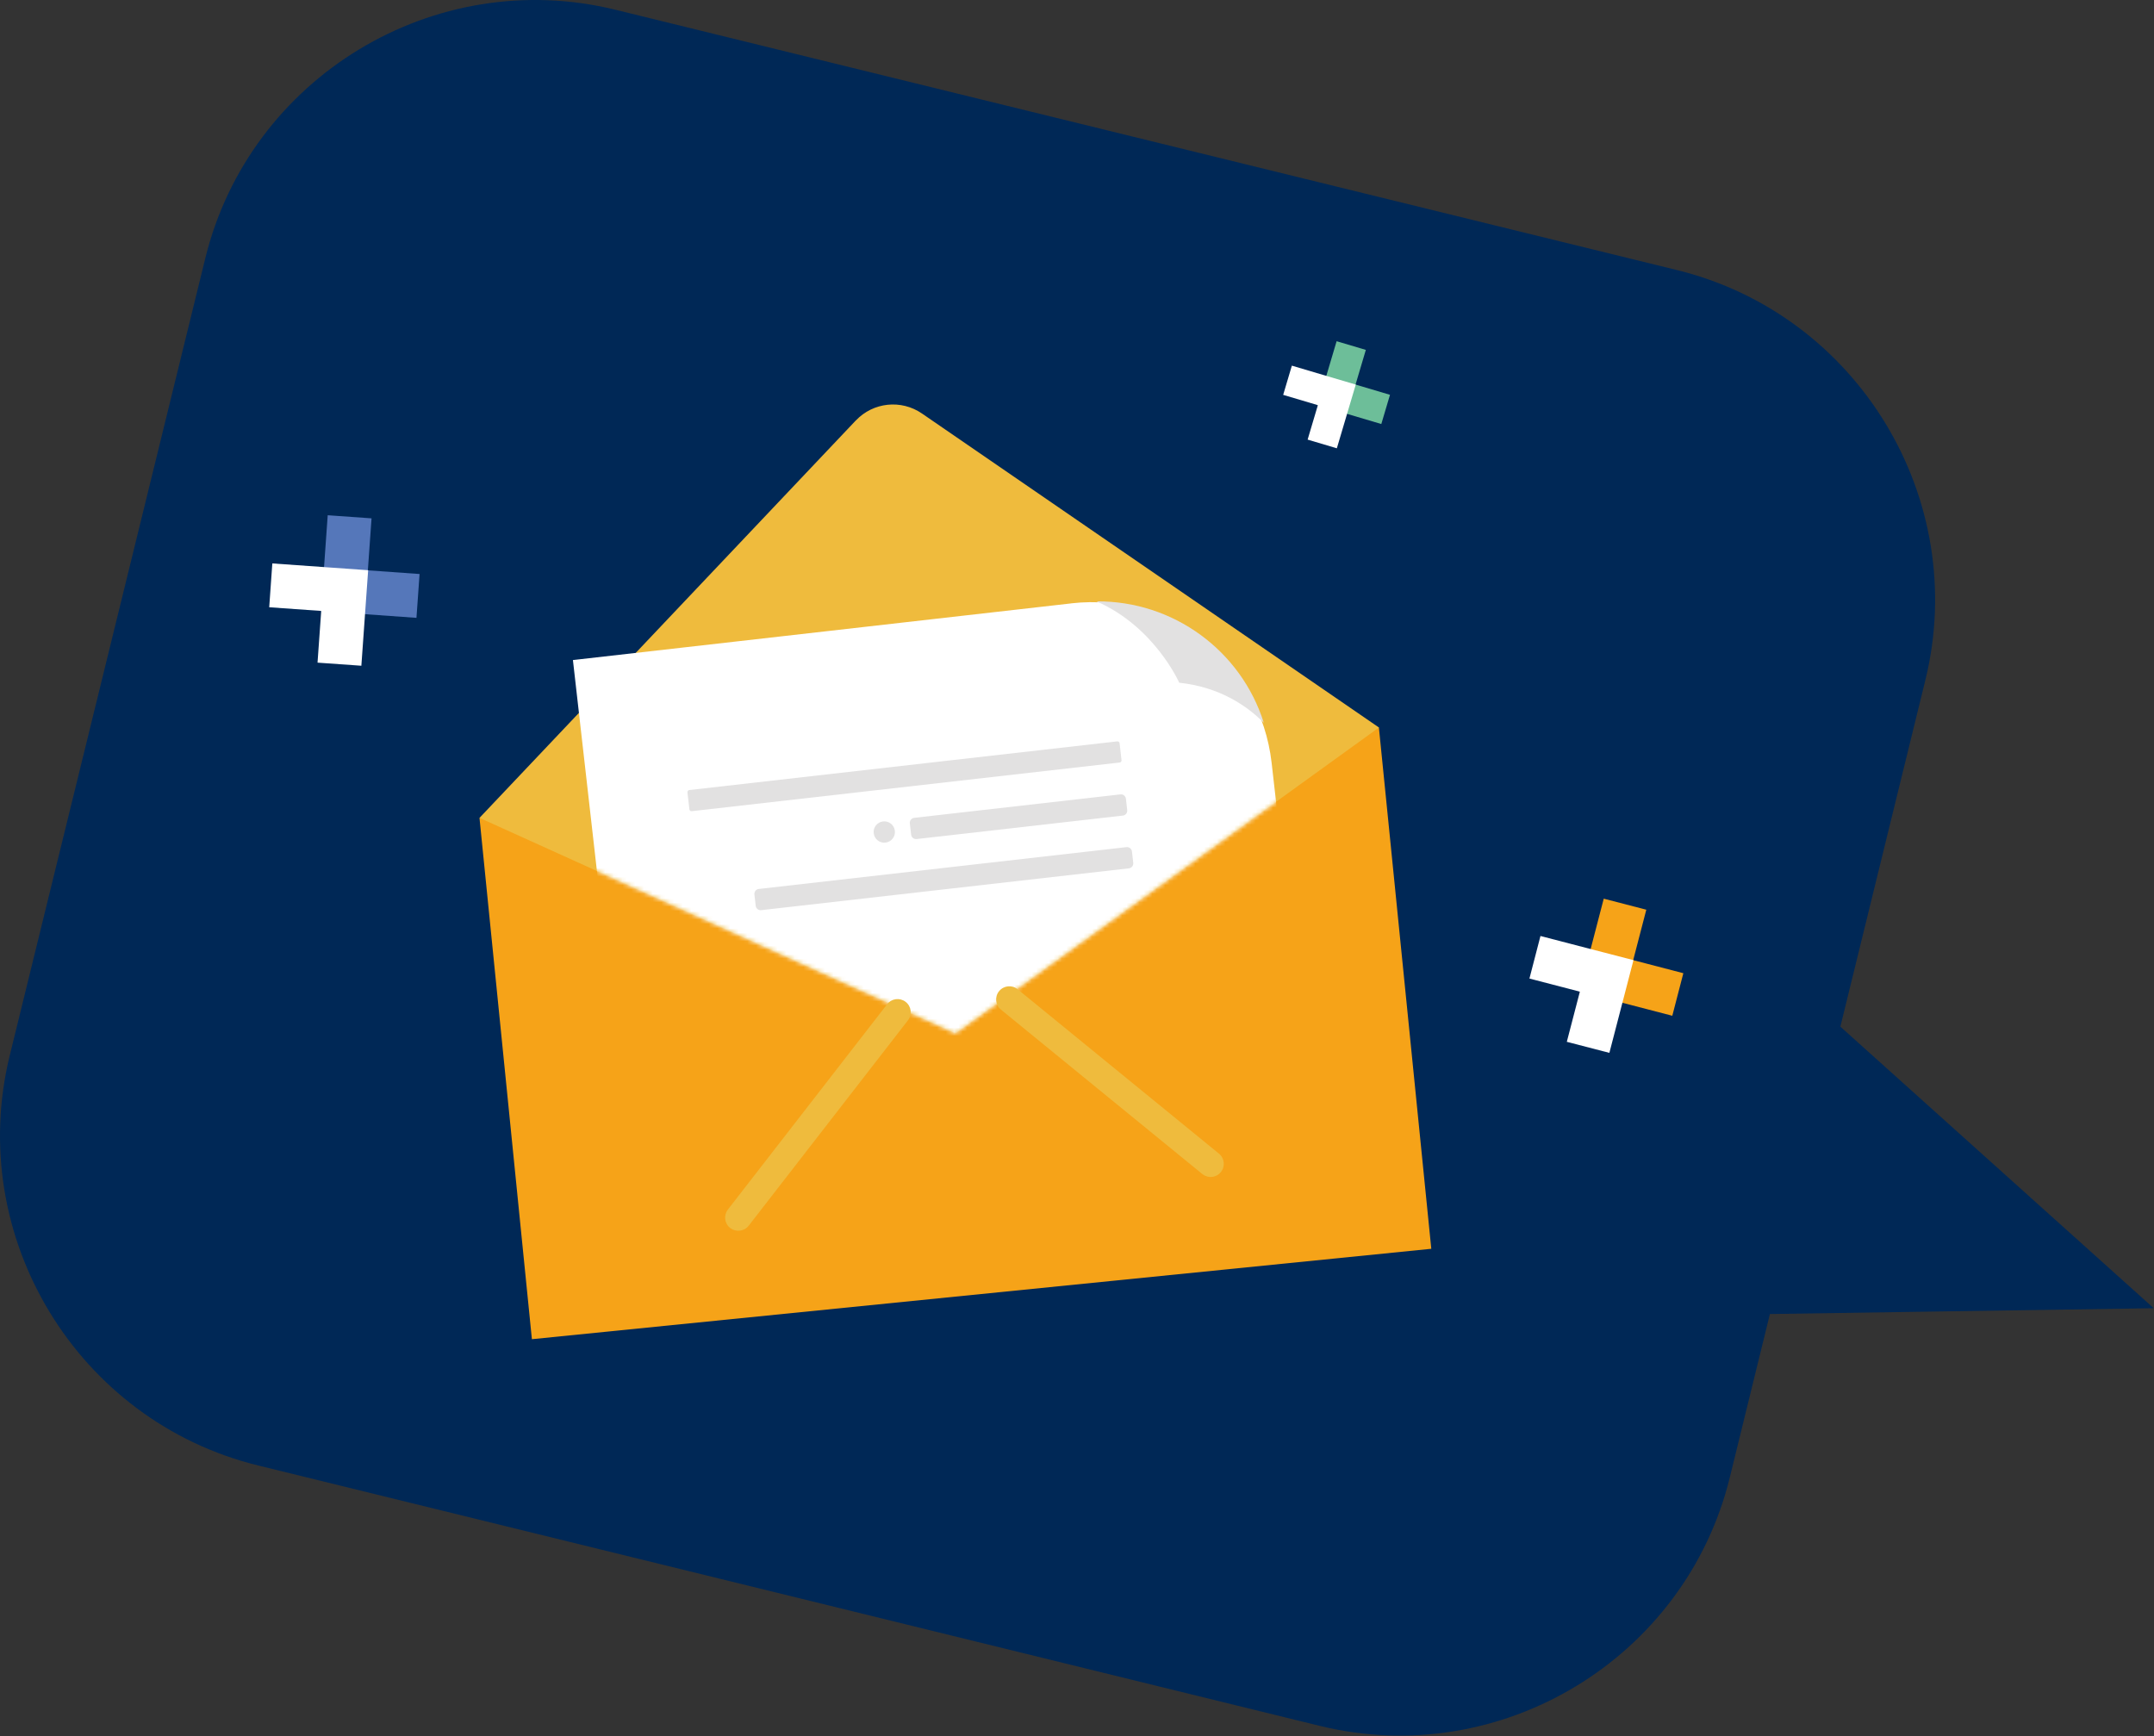
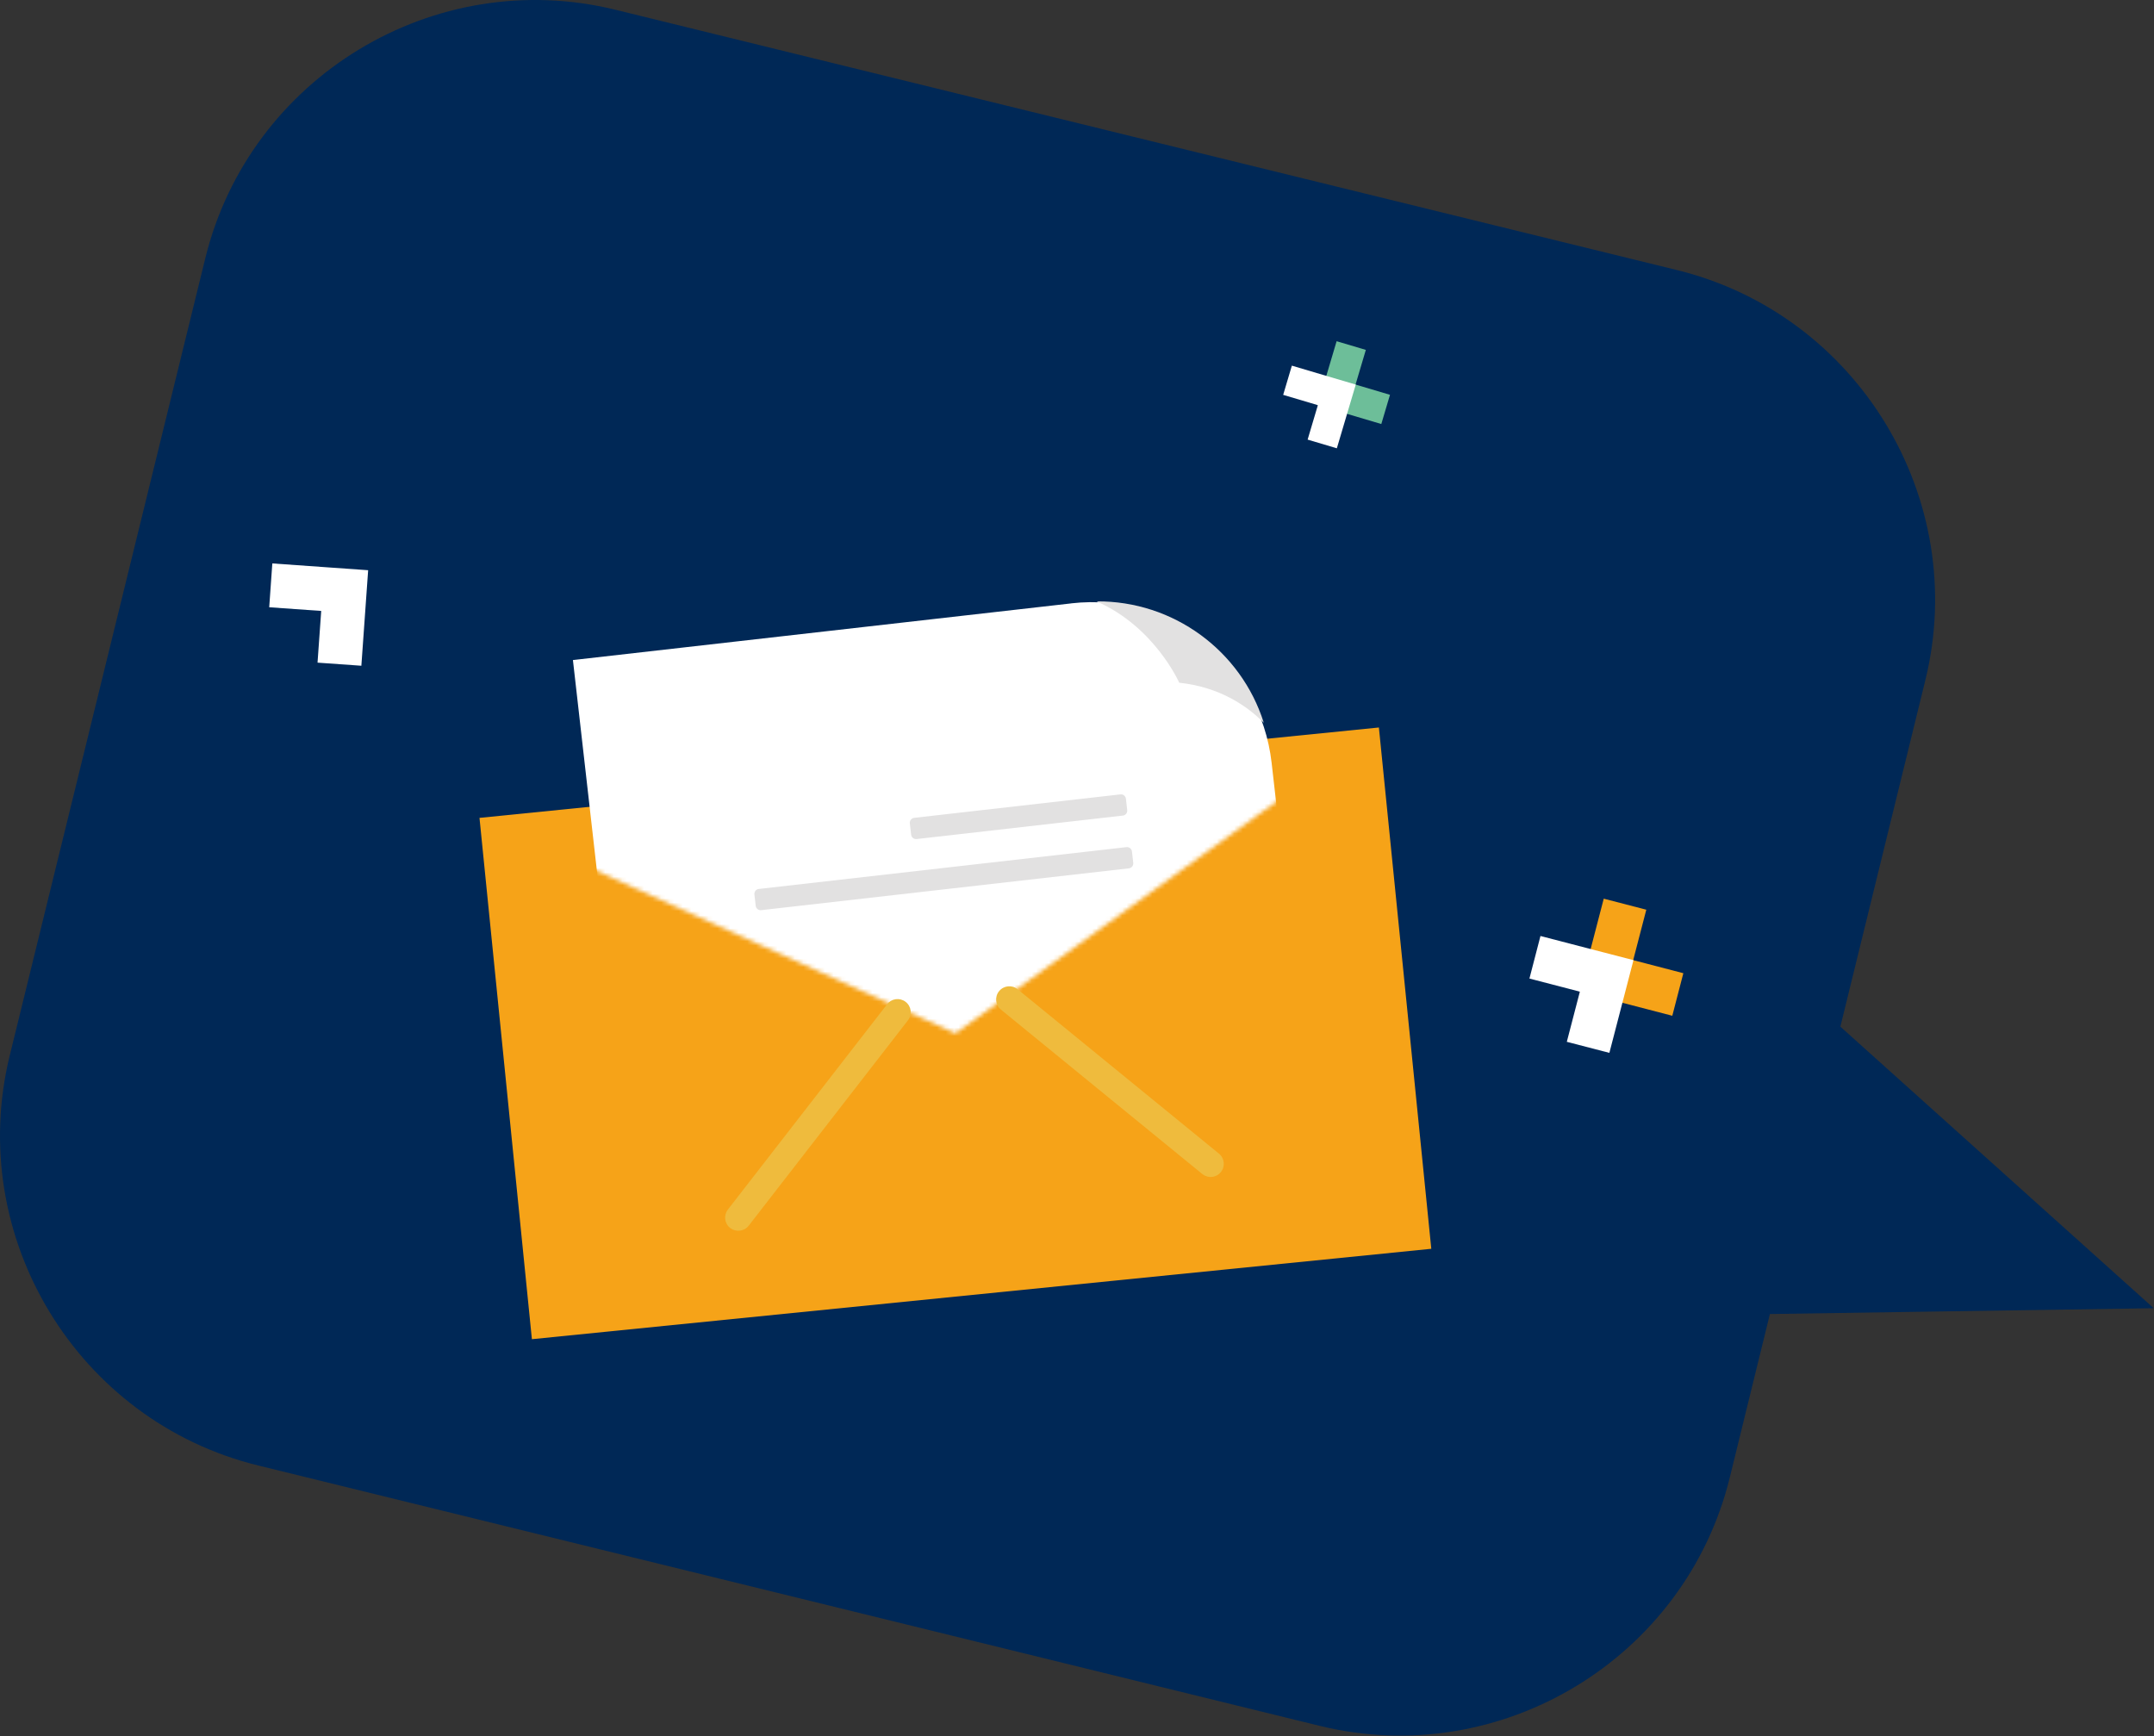
<svg xmlns="http://www.w3.org/2000/svg" width="500" height="403" viewBox="0 0 500 403" fill="none">
  <rect x="0" y="0" width="500" height="403" fill="#333333" stroke="none" />
  <path d="M499.926 303.681L427.198 238.328L446.932 157.863C457.24 115.821 431.284 72.992 389.238 62.685L142.842 2.259C100.797 -8.048 57.964 17.906 47.656 59.948L2.26 245.03C-8.048 287.072 17.908 329.902 59.953 340.208L306.35 400.648C348.395 410.955 391.228 385.001 401.535 342.959L410.842 305.042L499.926 303.694V303.681Z" fill="#002856" />
  <path d="M123.468 310.882L332.241 289.898L320.076 168.882L111.302 189.866L123.468 310.882Z" fill="#F6A318" />
-   <path d="M198.669 97.607C202.688 93.361 209.191 92.68 214.011 95.991L320.092 168.887L221.781 239.886L111.308 189.861L198.656 97.607H198.669Z" fill="#EFBB3D" />
  <mask id="mask0_1966_6365" style="mask-type:luminance" maskUnits="userSpaceOnUse" x="111" y="93" width="210" height="147">
    <path d="M198.67 97.607C202.689 93.361 209.191 92.68 214.011 95.991L295.952 125.817L320.105 168.887L221.795 239.886L111.321 189.861L126.102 145.136L198.67 97.607Z" fill="white" />
  </mask>
  <g mask="url(#mask0_1966_6365)">
    <path d="M248.659 140.062C271.731 137.432 292.56 154.013 295.177 177.084L303.535 250.607L146.103 268.51L132.991 153.226L248.646 140.075L248.659 140.062Z" fill="white" />
    <path d="M273.734 158.5C273.734 158.5 268.033 145.496 254.534 139.608C272.359 139.448 288.088 151.05 293.362 167.792C289.596 163.987 283.281 159.514 273.734 158.486V158.5Z" fill="#E2E1E1" />
-     <path d="M259.353 172.104L160.001 183.405C159.737 183.435 159.548 183.673 159.578 183.937L160.028 187.89C160.058 188.154 160.296 188.343 160.559 188.313L259.911 177.012C260.175 176.982 260.364 176.744 260.334 176.48L259.885 172.527C259.855 172.263 259.617 172.074 259.353 172.104Z" fill="#E2E1E1" />
    <path d="M260.645 189.331L212.767 194.778C212.143 194.848 211.569 194.403 211.496 193.767L211.196 191.127C211.125 190.503 211.57 189.929 212.207 189.856L260.085 184.41C260.709 184.339 261.284 184.784 261.356 185.421L261.656 188.061C261.727 188.684 261.282 189.259 260.645 189.331Z" fill="#E2E1E1" />
    <path d="M262.046 201.579L176.69 211.288C176.066 211.359 175.492 210.914 175.419 210.277L175.119 207.637C175.048 207.014 175.493 206.439 176.13 206.367L261.486 196.658C262.109 196.587 262.684 197.032 262.756 197.669L263.057 200.308C263.128 200.932 262.682 201.507 262.046 201.579Z" fill="#E2E1E1" />
-     <path d="M202.808 193.426C202.968 194.787 204.184 195.762 205.545 195.602C206.907 195.442 207.882 194.227 207.722 192.865C207.562 191.503 206.346 190.528 204.985 190.689C203.623 190.849 202.648 192.064 202.808 193.426Z" fill="#E2E1E1" />
  </g>
  <path d="M279.235 272.65C280.543 273.597 282.359 273.37 283.387 272.102C284.455 270.794 284.255 268.871 282.947 267.803L236.215 229.647C234.92 228.578 232.984 228.779 231.916 230.087C230.847 231.395 231.048 233.318 232.356 234.386L279.088 272.543C279.088 272.543 279.181 272.623 279.235 272.65Z" fill="#EFBB3D" />
  <path d="M169.589 285.132C170.924 286.093 172.78 285.84 173.795 284.531L210.766 236.856C211.794 235.52 211.554 233.598 210.219 232.57C208.857 231.529 206.961 231.782 205.933 233.117L168.961 280.793C167.933 282.128 168.173 284.051 169.509 285.079C169.535 285.105 169.562 285.119 169.589 285.145V285.132Z" fill="#EFBB3D" />
-   <path d="M75.216 131.678L76.071 119.609L86.245 120.33L85.39 132.399L97.394 133.253L96.673 143.427L74.495 141.851" fill="#5577BA" />
  <path d="M85.457 132.372L83.882 154.548L73.708 153.827L74.562 141.825L62.492 140.97L63.213 130.797L75.283 131.651" fill="white" />
  <path d="M369.226 220.328L372.27 208.619L382.15 211.183L379.106 222.891L390.749 225.922L388.185 235.801L366.662 230.207" fill="#F6A318" />
  <path d="M379.173 222.891L373.579 244.413L363.698 241.849L366.729 230.207L355.02 227.163L357.583 217.284L369.293 220.328" fill="white" />
  <path d="M307.873 87.26L310.263 79.209L317.046 81.225L314.656 89.275L322.654 91.652L320.638 98.434L305.844 94.042" fill="#6DBE99" />
  <path d="M314.709 89.276L310.317 104.068L303.534 102.052L305.911 94.055L297.859 91.665L299.876 84.883L307.927 87.273" fill="white" />
</svg>